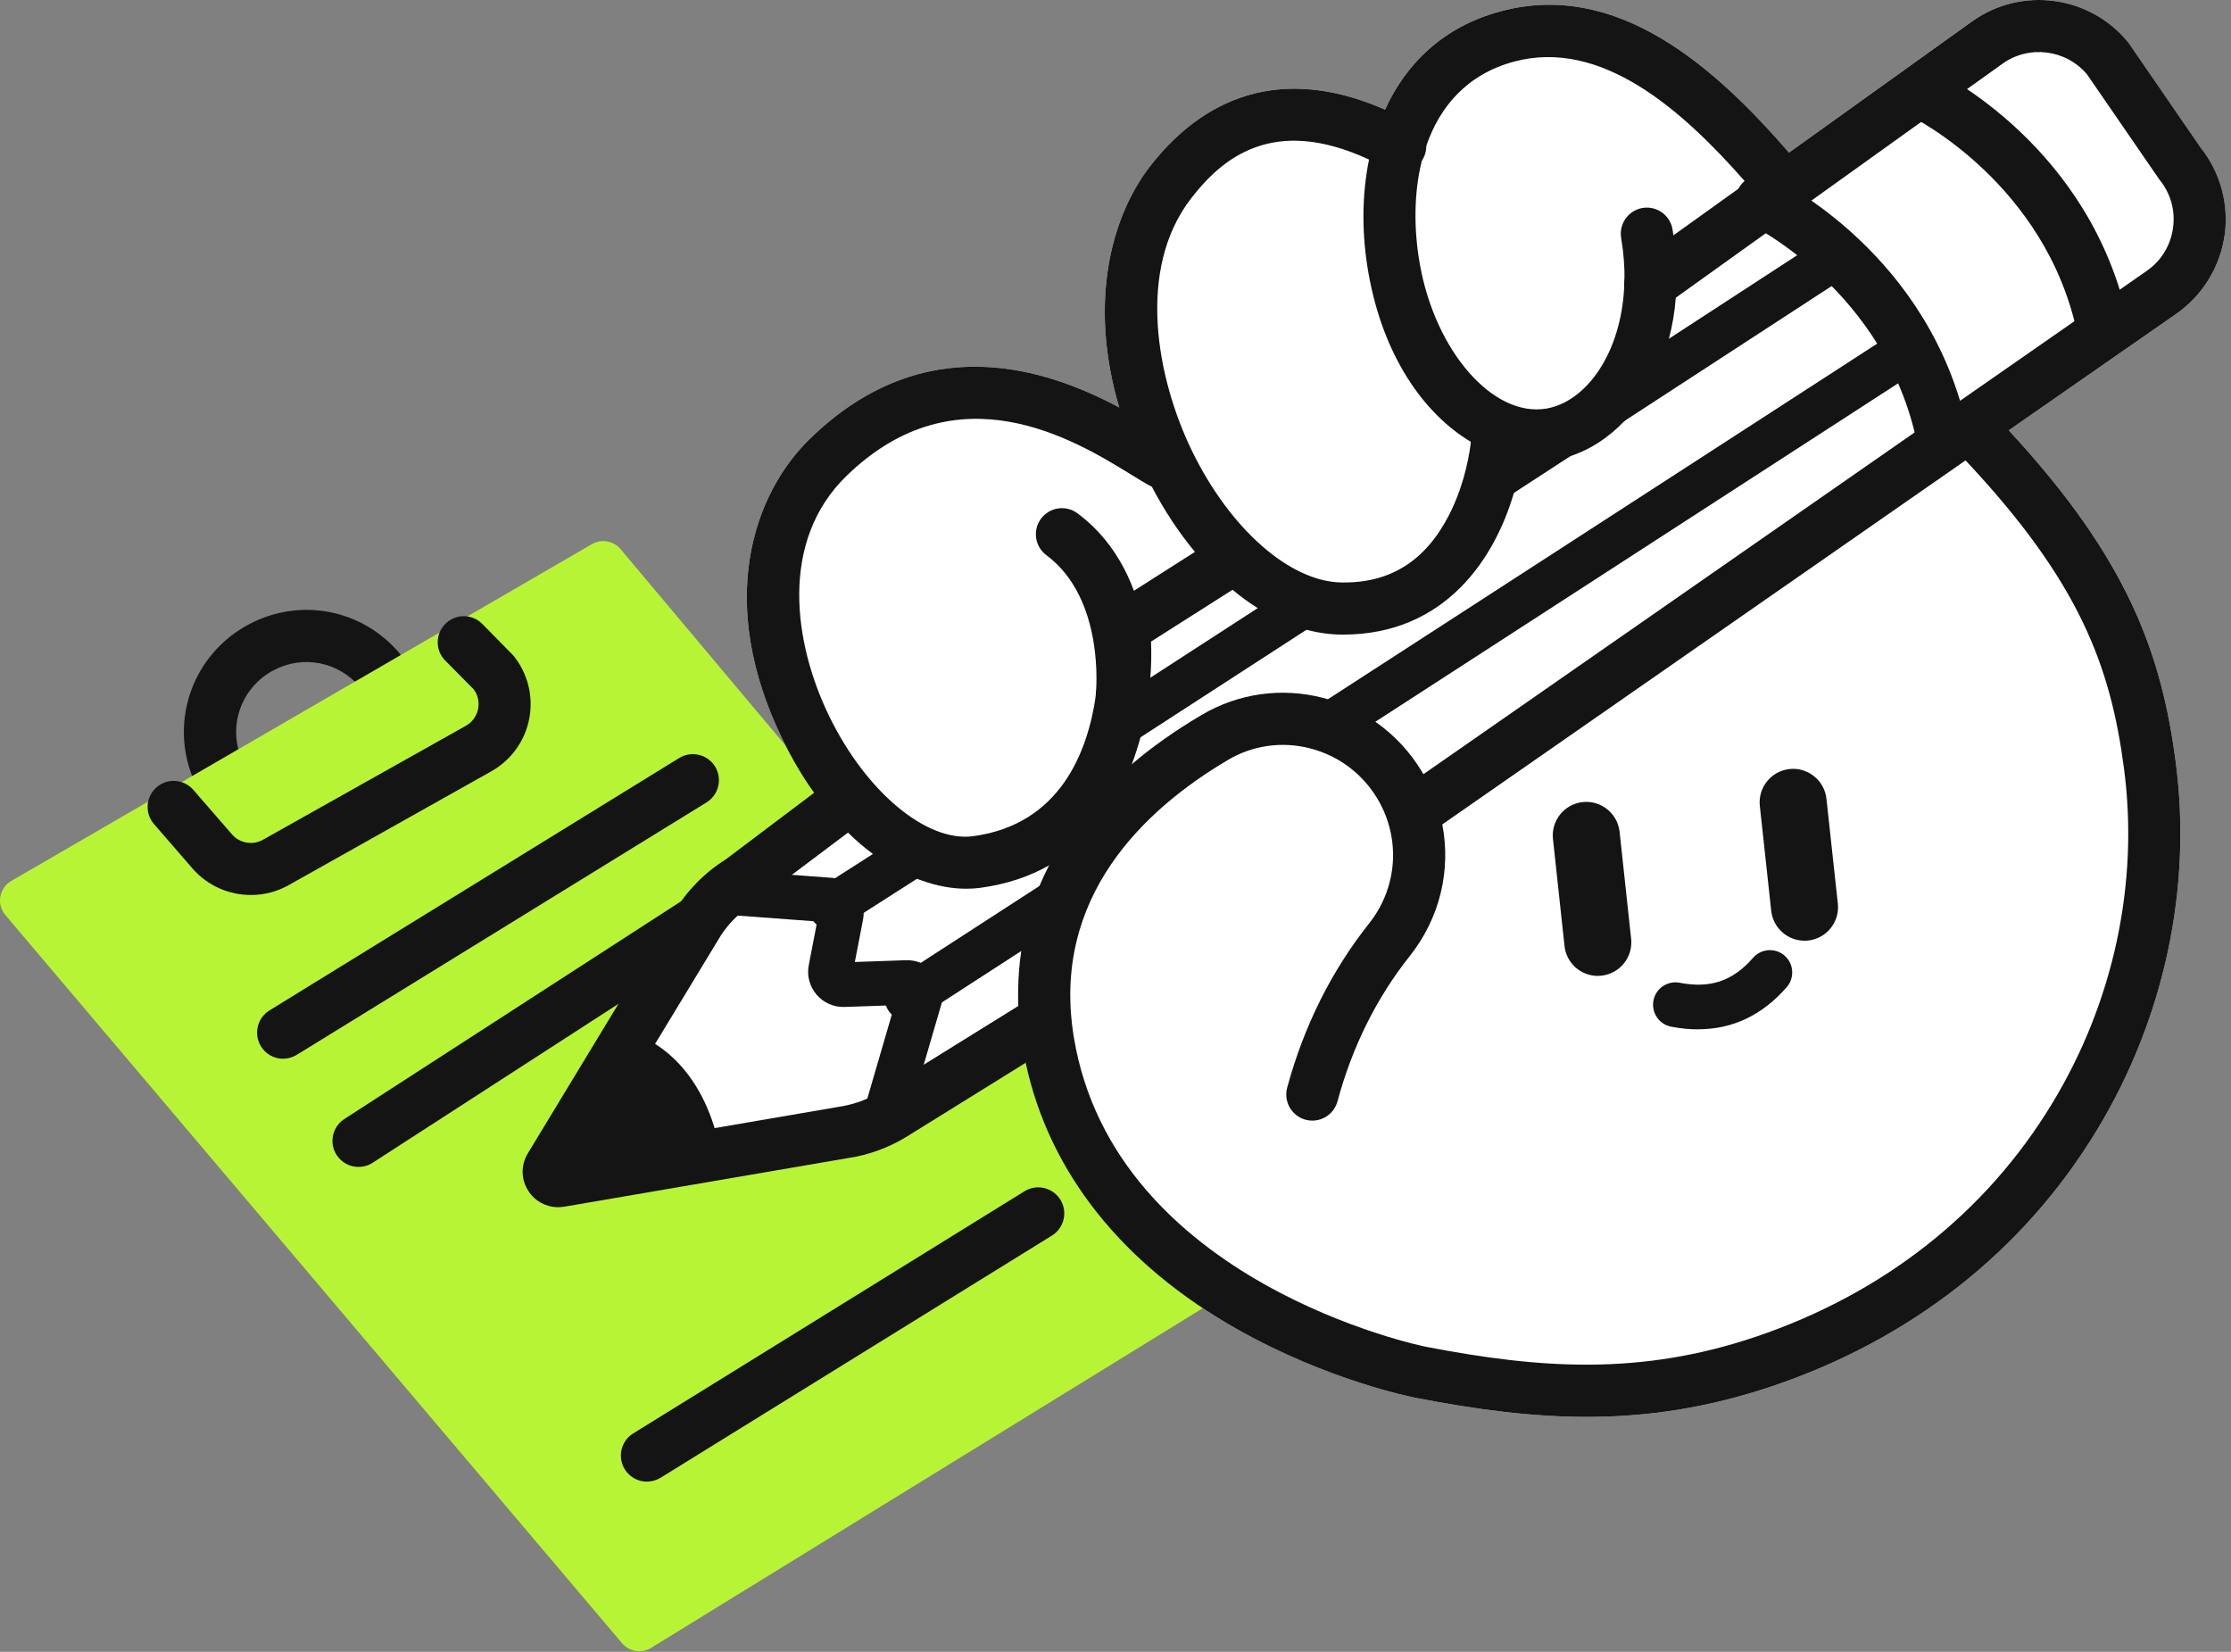
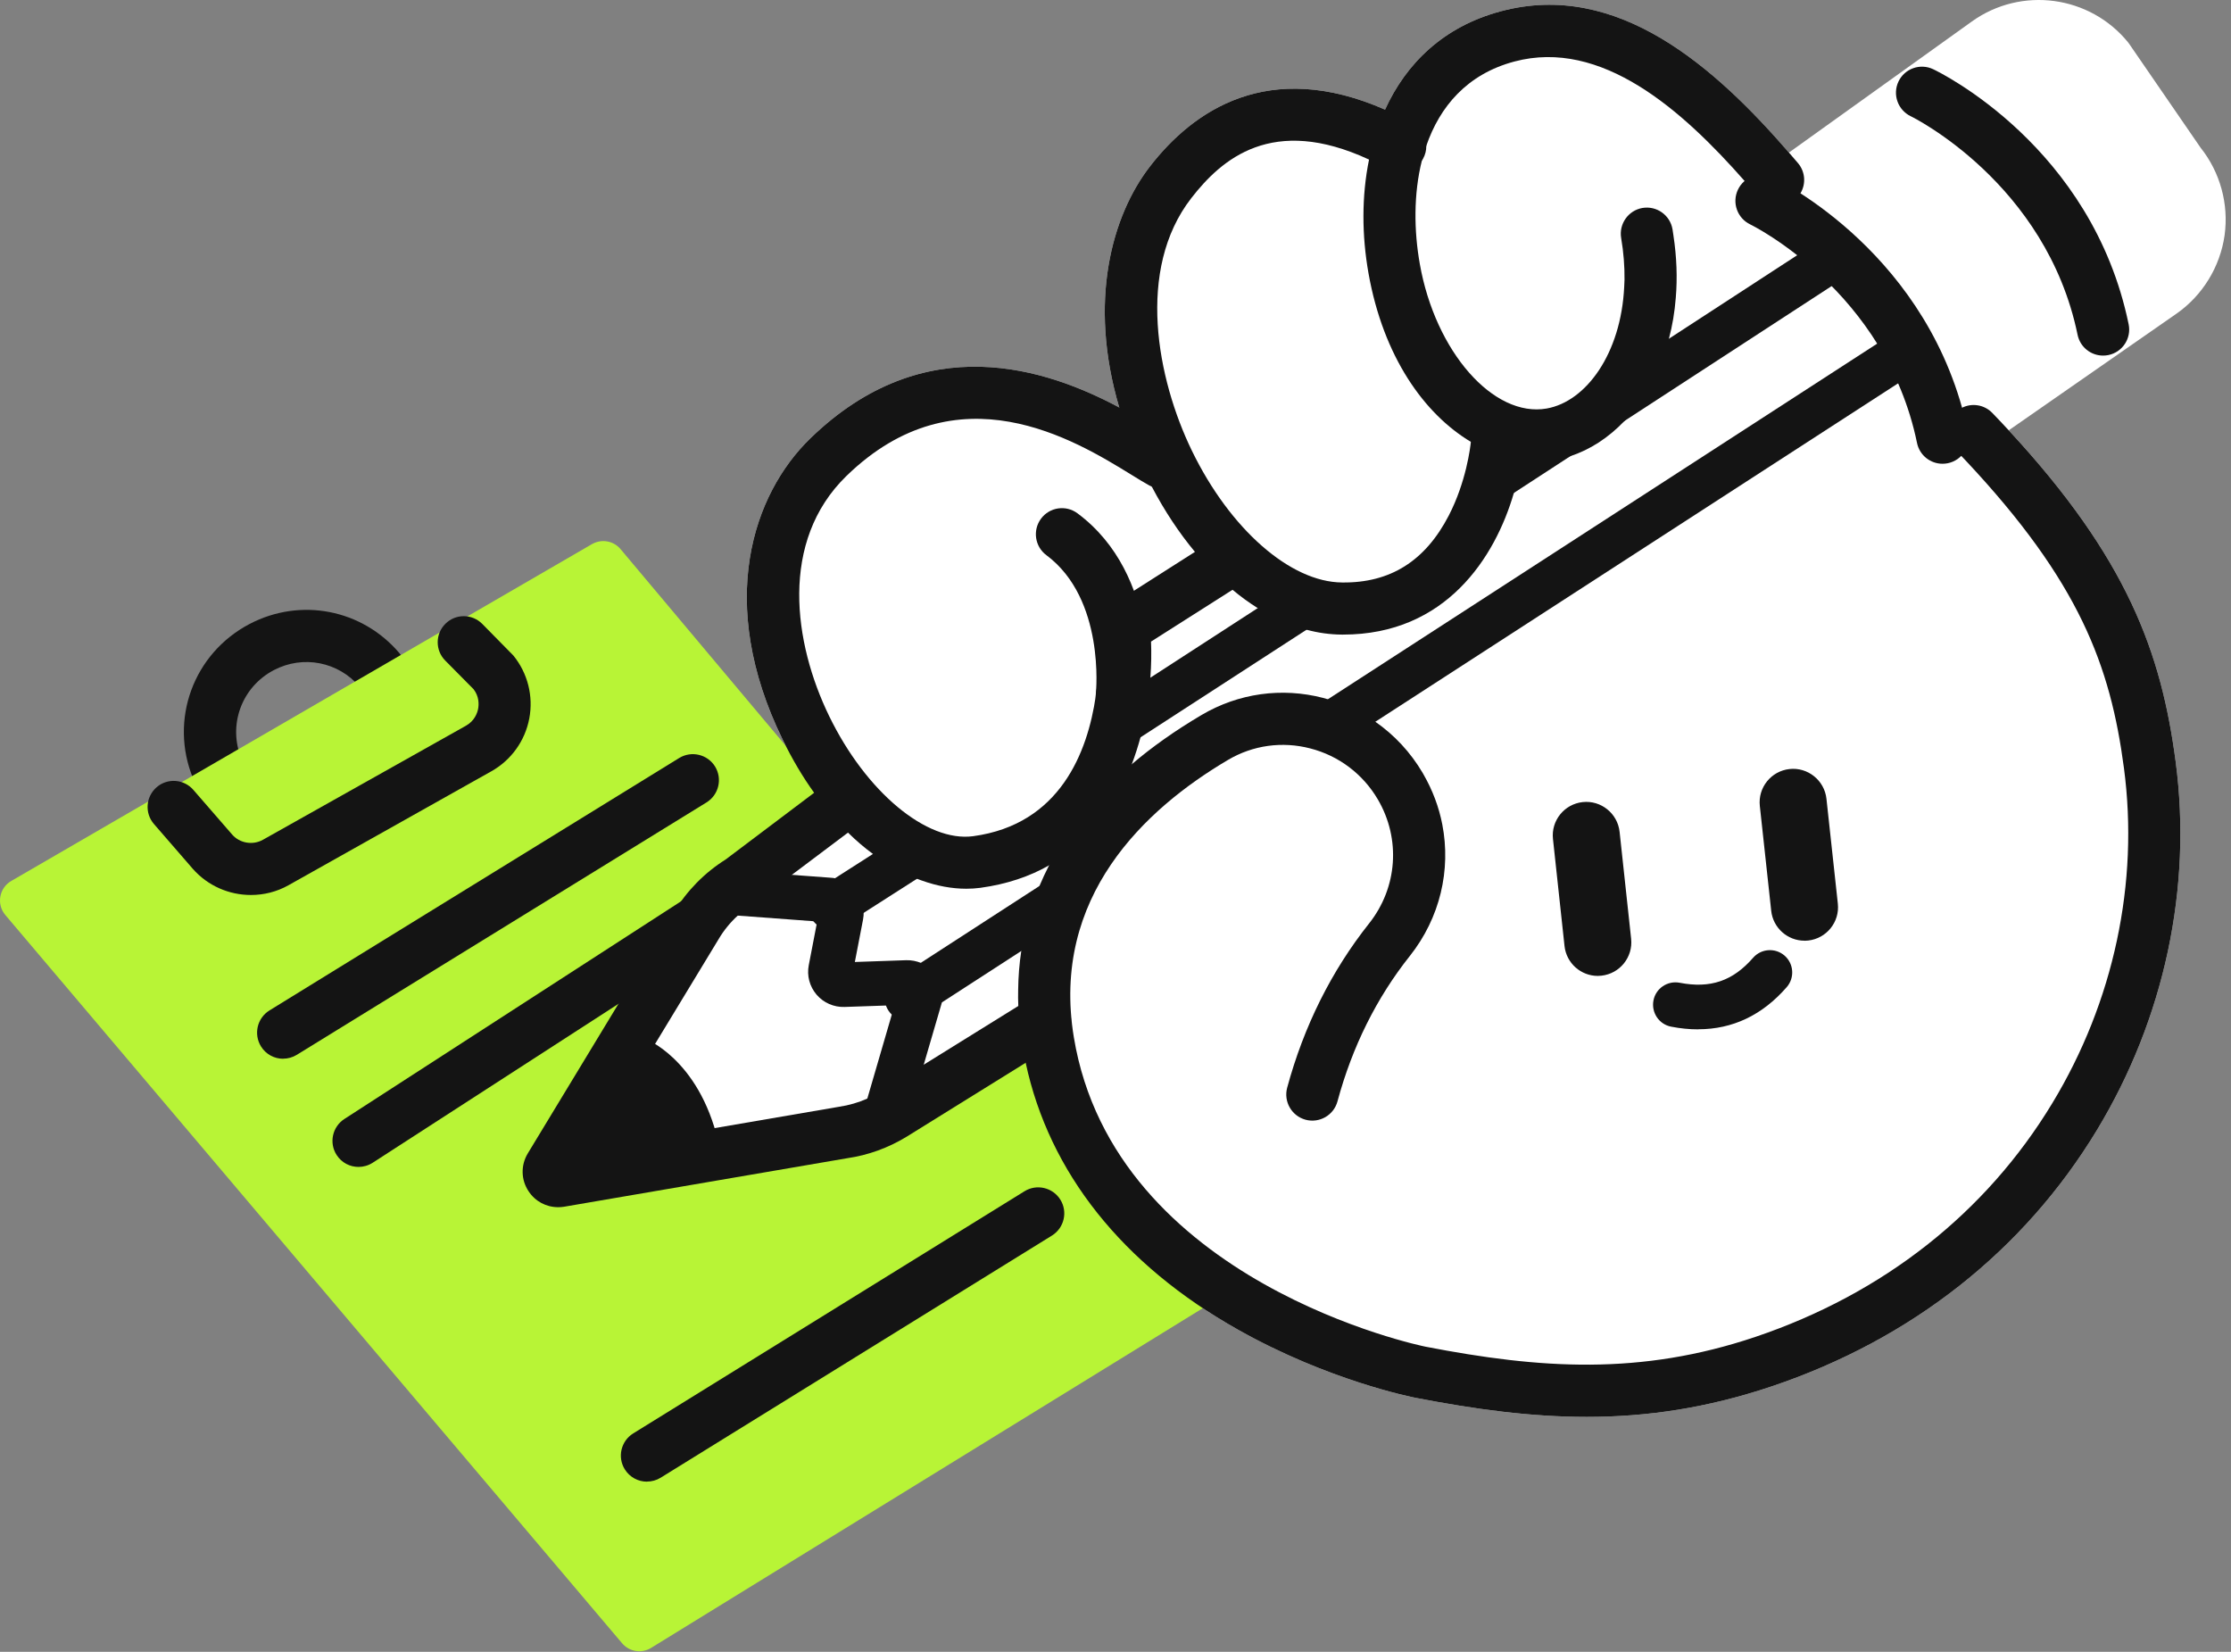
<svg xmlns="http://www.w3.org/2000/svg" width="258" height="191" viewBox="0 0 258 191" fill="none">
  <rect x="0" y="0" width="258" height="191" fill="#808080" stroke="none" />
  <path d="M257.259 27.206C256.742 30.847 254.72 34.153 251.707 36.262L232.296 49.759C246.06 64.607 249.934 75.496 251.595 88.029C253.532 102.636 250.304 117.778 242.496 130.672C234.061 144.608 221.072 154.851 204.932 160.292C197.392 162.831 190.428 163.838 183.499 163.838C177.017 163.838 170.57 162.96 163.718 161.634C163.305 161.557 153.621 159.637 143.18 153.758C129.794 146.226 121.333 135.579 118.613 122.891L104.832 131.447C102.706 132.738 100.407 133.573 97.971 133.926L65.219 139.538C64.995 139.573 64.771 139.59 64.556 139.59C63.161 139.59 61.905 138.918 61.139 137.765C60.243 136.439 60.209 134.752 61.027 133.384L77.95 105.468C79.413 103.015 81.479 100.915 83.906 99.391L94.15 91.67C92.841 89.854 91.61 87.788 90.483 85.464C82.77 69.651 87.074 57.144 93.676 50.723C106.975 37.785 121.135 42.692 129.433 47.116C125.8 34.833 128.581 24.917 133.005 19.218C137.989 12.797 146.657 6.746 160.171 12.676C162.607 7.331 166.937 3.061 173.582 1.297C187.097 -2.31 198.39 7.847 206.877 17.643L228.044 2.476C233.751 -1.604 241.679 -0.537 246.103 4.903L246.241 5.093L254.487 17.084C256.751 19.924 257.758 23.608 257.259 27.206Z" fill="white" />
  <path d="M25.123 91.894C23.936 91.894 22.817 91.188 22.334 90.026C19.546 83.243 22.36 75.556 28.868 72.147C34.764 69.066 41.883 70.452 46.187 75.522C47.263 76.787 47.108 78.689 45.842 79.765C44.569 80.841 42.675 80.686 41.599 79.421C39.128 76.512 35.048 75.72 31.674 77.484C27.938 79.438 26.328 83.846 27.921 87.736C28.549 89.277 27.818 91.033 26.277 91.67C25.907 91.825 25.519 91.894 25.132 91.894H25.123Z" fill="#141414" />
  <path d="M68.498 62.894L1.34 101.845C-0.097 102.645 -0.442 104.556 0.617 105.804L71.942 190.014C72.776 190.996 74.197 191.228 75.299 190.548L140.141 150.625C141.51 149.781 141.794 147.905 140.735 146.691L131.335 137.472L95.14 91.326L71.735 63.462C70.926 62.533 69.583 62.3 68.507 62.894H68.498Z" fill="#B8F436" />
  <path d="M29.015 103.489C26.501 103.489 24.031 102.439 22.292 100.459L17.807 95.286C16.714 94.029 16.852 92.127 18.108 91.033C19.365 89.94 21.267 90.078 22.361 91.335L26.845 96.499C27.723 97.507 29.23 97.765 30.409 97.102L53.874 83.923C54.889 83.355 55.199 82.443 55.294 81.952C55.38 81.479 55.432 80.566 54.769 79.697L51.489 76.383C50.319 75.204 50.327 73.293 51.515 72.122C52.694 70.951 54.605 70.96 55.776 72.148L59.366 75.798C61.027 77.838 61.698 80.498 61.208 83.08C60.717 85.671 59.116 87.892 56.826 89.183L33.361 102.361C32.001 103.127 30.504 103.489 29.023 103.489H29.015Z" fill="#141414" />
  <path d="M32.741 122.426C31.734 122.426 30.744 121.918 30.176 120.989C29.307 119.568 29.746 117.718 31.157 116.84L78.543 87.65C79.964 86.781 81.814 87.22 82.692 88.632C83.562 90.052 83.123 91.903 81.711 92.781L34.325 121.97C33.834 122.271 33.284 122.417 32.75 122.417L32.741 122.426Z" fill="#141414" />
  <path d="M41.461 134.933C40.471 134.933 39.507 134.451 38.931 133.555C38.027 132.161 38.431 130.293 39.826 129.389L84.604 100.441C85.998 99.537 87.866 99.942 88.77 101.336C89.674 102.731 89.269 104.599 87.874 105.503L43.097 134.451C42.589 134.778 42.021 134.933 41.461 134.933Z" fill="#141414" />
  <path d="M74.817 171.327C73.81 171.327 72.82 170.819 72.251 169.898C71.374 168.486 71.812 166.627 73.224 165.749L118.475 137.748C119.887 136.87 121.746 137.309 122.624 138.72C123.502 140.132 123.063 141.991 121.652 142.869L76.4 170.87C75.91 171.172 75.359 171.318 74.817 171.318V171.327Z" fill="#141414" />
  <path d="M98.221 92.384L85.611 101.879C83.527 103.161 81.78 104.926 80.523 107.026L63.609 134.933C63.136 135.725 63.79 136.706 64.702 136.568L97.524 130.947C99.547 130.646 101.483 129.949 103.231 128.881L120.834 117.949L98.212 92.384H98.221Z" fill="white" />
  <path d="M122.435 120.515L118.613 122.891L104.832 131.447C102.706 132.738 100.407 133.573 97.971 133.926L65.219 139.538C64.995 139.573 64.771 139.59 64.556 139.59C63.161 139.59 61.905 138.918 61.139 137.765C60.243 136.439 60.209 134.752 61.027 133.384L77.95 105.468C79.413 103.015 81.479 100.915 83.906 99.391L94.15 91.67L96.405 89.974C97.739 88.976 99.624 89.243 100.631 90.568C101.578 91.834 101.389 93.607 100.218 94.64C100.158 94.692 100.098 94.743 100.029 94.795L98.066 96.275L91.576 101.156L87.427 104.281C87.349 104.341 87.272 104.392 87.186 104.444C86.514 104.857 85.895 105.331 85.318 105.873C84.457 106.656 83.708 107.569 83.114 108.576L75.755 120.713L68.378 132.884L82.624 130.448L97.025 127.978C98.187 127.806 99.271 127.487 100.296 127.031C100.769 126.824 101.225 126.583 101.673 126.317L106.82 123.114L117.761 116.323L118.82 115.669L119.259 115.393C120.67 114.515 122.53 114.954 123.408 116.366C124.286 117.778 123.847 119.637 122.435 120.515Z" fill="#141414" />
  <path d="M242.496 130.672C234.061 144.608 221.072 154.852 204.932 160.292C197.392 162.831 190.428 163.838 183.499 163.838C177.017 163.838 170.57 162.96 163.718 161.635C163.305 161.557 153.621 159.638 143.18 153.759C129.794 146.227 121.333 135.579 118.613 122.891C118.467 122.245 118.346 121.583 118.234 120.92C118.165 120.515 118.105 120.102 118.053 119.68C117.907 118.604 117.804 117.477 117.761 116.323C117.735 115.712 117.726 115.084 117.744 114.447C117.761 112.983 117.873 111.486 118.105 109.945C118.475 107.509 119.147 104.987 120.205 102.447C120.541 101.655 120.911 100.855 121.316 100.063C123.364 96.112 126.429 92.144 130.888 88.365C133.186 86.403 135.863 84.5 138.953 82.675C143.214 80.162 148.215 79.456 153.027 80.704C153.208 80.747 153.38 80.799 153.552 80.859C155.54 81.418 157.383 82.296 159.035 83.45C161.247 84.982 163.124 86.996 164.527 89.381C164.553 89.424 164.579 89.475 164.604 89.519C165.672 91.369 166.403 93.332 166.791 95.329C167.815 100.597 166.533 106.132 163.038 110.539C159.19 115.376 156.375 121.04 154.671 127.35C154.241 128.959 152.579 129.906 150.978 129.476C149.369 129.037 148.422 127.384 148.852 125.775C150.78 118.665 153.965 112.278 158.321 106.786C161.617 102.637 162.013 96.999 159.336 92.436C157.606 89.493 154.826 87.392 151.521 86.54C148.267 85.697 144.893 86.17 142.018 87.866C132.403 93.538 121.505 103.713 124.182 119.938C128.873 148.353 164.501 155.652 164.863 155.721C178.127 158.286 189.688 159.07 203.004 154.585C217.775 149.601 229.654 140.261 237.34 127.556C244.442 115.833 247.377 102.069 245.621 88.821C244.054 76.994 240.499 67.293 227.304 53.237C227.131 53.064 226.968 52.884 226.796 52.703C226.555 52.453 226.314 52.195 226.064 51.937C224.911 50.74 224.945 48.838 226.142 47.676C226.365 47.461 226.624 47.28 226.89 47.151C228.035 46.574 229.464 46.781 230.403 47.753C231.057 48.433 231.694 49.105 232.296 49.759C246.06 64.608 249.934 75.496 251.595 88.029C253.532 102.637 250.304 117.778 242.496 130.672Z" fill="#141414" />
  <path d="M208.212 22.351C208.048 22.635 207.833 22.885 207.575 23.109C206.309 24.185 204.407 24.03 203.331 22.756C202.884 22.231 202.427 21.697 201.963 21.163C201.894 21.086 201.816 21 201.747 20.922C194.5 12.685 185.186 4.438 175.123 7.115C169.657 8.57 166.498 12.332 164.94 16.868C164.742 17.419 164.579 17.987 164.433 18.555C163.46 22.429 163.511 26.698 164.191 30.52C165.982 40.669 172.713 48.321 178.868 47.236C183.43 46.427 187.458 40.884 187.828 33.163C187.846 32.896 187.854 32.62 187.863 32.336C187.88 30.804 187.76 29.194 187.476 27.524C187.2 25.889 188.302 24.331 189.937 24.047C191.582 23.771 193.139 24.873 193.415 26.517C193.458 26.75 193.492 26.982 193.518 27.206C193.906 29.745 193.983 32.164 193.794 34.419C193.665 36.089 193.398 37.664 193.002 39.154C191.986 43.027 190.153 46.255 187.88 48.657C186.021 50.611 183.86 52.014 181.588 52.745C181.037 52.926 180.477 53.064 179.918 53.167C179.212 53.296 178.498 53.356 177.775 53.356C177.155 53.356 176.535 53.313 175.907 53.219C174.839 53.064 173.763 52.788 172.696 52.367C171.818 52.031 170.949 51.609 170.096 51.093C164.699 47.865 159.965 41.245 158.252 31.57C157.486 27.232 157.451 22.687 158.321 18.452C158.725 16.438 159.337 14.492 160.172 12.676C162.608 7.331 166.937 3.061 173.583 1.297C187.097 -2.31 198.39 7.847 206.878 17.643C207.239 18.056 207.583 18.46 207.928 18.865C208.78 19.872 208.857 21.275 208.212 22.351Z" fill="#141414" />
  <path d="M176.113 51.515C176.07 52.048 176.001 52.625 175.907 53.219C175.734 54.39 175.459 55.672 175.072 56.989C172.902 64.47 167.195 73.379 155.317 73.379H155.17C153.81 73.37 152.433 73.181 151.073 72.811C149.171 72.303 147.277 71.459 145.443 70.314C144.454 69.695 143.481 68.989 142.534 68.197C141.019 66.94 139.564 65.477 138.187 63.815C136.362 61.62 134.675 59.09 133.195 56.266C132.928 55.767 132.67 55.268 132.42 54.751C131.146 52.126 130.165 49.569 129.433 47.116C125.801 34.833 128.581 24.917 133.005 19.218C137.989 12.797 146.657 6.746 160.171 12.676C161.213 13.124 162.28 13.658 163.382 14.26C164.372 14.803 164.932 15.818 164.94 16.868C164.949 17.368 164.828 17.875 164.57 18.349C164.527 18.418 164.493 18.487 164.432 18.555C163.589 19.864 161.859 20.303 160.473 19.545C159.732 19.141 159.018 18.771 158.321 18.452C147.113 13.245 141.252 18.418 137.765 22.911C131.353 31.166 133.797 43.802 137.834 52.117C142.241 61.19 149.231 67.319 155.213 67.353C160.783 67.422 164.82 64.857 167.531 59.632C169.554 55.733 170.036 51.704 170.096 51.093C170.105 51.05 170.105 51.016 170.105 51.016C170.251 49.363 171.715 48.132 173.359 48.27C174.572 48.373 175.554 49.173 175.941 50.249C176.087 50.645 176.148 51.067 176.113 51.515Z" fill="#141414" />
  <path d="M144.204 67.138L142.534 68.197L133.109 74.188C133.16 75.479 133.143 76.882 133.031 78.354C132.876 80.549 132.515 82.899 131.895 85.24C131.611 86.29 131.275 87.332 130.888 88.365C129.106 93.022 126.102 97.36 121.316 100.063C119.078 101.337 116.444 102.241 113.362 102.662C112.837 102.731 112.295 102.766 111.744 102.766C110.117 102.766 108.361 102.456 106.554 101.802C106.382 101.741 106.209 101.681 106.037 101.604C104.359 100.95 102.637 100.003 100.941 98.737C99.969 98.023 99.005 97.205 98.066 96.275C97.369 95.596 96.68 94.855 96.001 94.055C95.372 93.314 94.752 92.522 94.15 91.67C92.841 89.854 91.611 87.788 90.483 85.464C82.77 69.651 87.074 57.144 93.676 50.723C106.975 37.785 121.135 42.692 129.433 47.116C131.258 48.08 132.79 49.027 133.978 49.759C134.701 50.198 135.312 50.577 135.803 50.843C137.258 51.653 137.791 53.477 136.991 54.941C136.242 56.301 134.589 56.852 133.195 56.266C133.092 56.223 132.997 56.18 132.902 56.129C132.308 55.802 131.62 55.38 130.828 54.889C124.303 50.878 110.728 42.537 97.877 55.044C90.113 62.602 91.766 74.351 95.897 82.822C100.167 91.593 107.182 97.42 112.545 96.689C122.599 95.329 125.775 86.945 126.713 80.506C127.298 76.486 127.014 73.232 126.989 72.888L126.808 71.055L131.12 68.317L138.187 63.815L140.968 62.051C142.371 61.164 144.23 61.577 145.125 62.98C146.02 64.384 145.607 66.243 144.204 67.138Z" fill="#141414" />
-   <path d="M129.725 83.51C129.614 83.51 129.493 83.51 129.381 83.493C127.728 83.303 126.541 81.814 126.73 80.161C126.747 80.015 127.815 69.255 121.006 64.194C119.672 63.204 119.396 61.31 120.386 59.976C121.376 58.642 123.261 58.358 124.604 59.356C134.236 66.518 132.79 80.256 132.721 80.841C132.549 82.382 131.24 83.51 129.734 83.51H129.725Z" fill="#141414" />
-   <path d="M257.259 27.206C256.742 30.847 254.72 34.153 251.707 36.262L232.296 49.759L227.304 53.236L166.791 95.328C166.274 95.699 165.672 95.879 165.078 95.879C164.122 95.879 163.184 95.423 162.599 94.588C161.652 93.219 161.988 91.343 163.356 90.388L164.613 89.518L221.416 50L226.658 46.35L239.905 37.131L245.13 33.499L248.272 31.312C249.934 30.15 251.01 28.394 251.294 26.371C251.578 24.349 251.027 22.369 249.736 20.785L249.598 20.587L241.36 8.613C238.933 5.713 234.646 5.162 231.565 7.374L227.476 10.301L222.173 14.097L209.477 23.195L204.209 26.965L193.802 34.42L192.588 35.289C191.237 36.253 189.352 35.943 188.388 34.592C188.078 34.153 187.889 33.662 187.837 33.163C187.811 32.887 187.82 32.612 187.871 32.337C187.992 31.579 188.414 30.873 189.085 30.391L193.527 27.206L201.033 21.826L201.971 21.164L203.253 20.243L206.886 17.643L228.052 2.476C233.759 -1.604 241.687 -0.537 246.112 4.903L246.249 5.093L254.496 17.084C256.76 19.924 257.767 23.608 257.267 27.206H257.259Z" fill="#141414" />
+   <path d="M129.725 83.51C127.728 83.303 126.541 81.814 126.73 80.161C126.747 80.015 127.815 69.255 121.006 64.194C119.672 63.204 119.396 61.31 120.386 59.976C121.376 58.642 123.261 58.358 124.604 59.356C134.236 66.518 132.79 80.256 132.721 80.841C132.549 82.382 131.24 83.51 129.734 83.51H129.725Z" fill="#141414" />
  <path d="M184.772 112.846C182.819 112.846 181.14 111.374 180.925 109.385L179.591 97.016C179.358 94.89 180.899 92.979 183.025 92.746C185.143 92.514 187.062 94.055 187.295 96.181L188.629 108.55C188.861 110.676 187.32 112.587 185.194 112.82C185.057 112.837 184.91 112.846 184.772 112.846Z" fill="#141414" />
  <path d="M208.677 108.774C206.723 108.774 205.044 107.302 204.829 105.322L203.512 93.194C203.28 91.067 204.82 89.156 206.947 88.924C209.055 88.692 210.984 90.233 211.216 92.359L212.533 104.487C212.765 106.613 211.225 108.524 209.099 108.756C208.952 108.774 208.814 108.782 208.677 108.782V108.774Z" fill="#141414" />
  <path d="M196.376 119.026C195.369 119.026 194.327 118.923 193.26 118.716C191.857 118.449 190.945 117.089 191.211 115.686C191.478 114.283 192.838 113.371 194.241 113.637C197.788 114.326 200.396 113.431 202.729 110.754C203.667 109.678 205.294 109.566 206.37 110.496C207.446 111.434 207.558 113.061 206.628 114.137C203.805 117.382 200.37 119.017 196.376 119.017V119.026Z" fill="#141414" />
  <path d="M74.532 120.076C74.532 120.076 80.79 122.348 83.063 132.015L66.57 134.003L74.532 120.076Z" fill="#141414" />
  <path d="M102.766 130.38C102.525 130.38 102.284 130.345 102.043 130.277C100.674 129.881 99.891 128.443 100.287 127.074L103.446 116.237L97.67 116.435C96.439 116.478 95.243 115.962 94.433 115.015C93.624 114.068 93.289 112.82 93.53 111.598L94.502 106.553L84.517 105.813C83.097 105.71 82.03 104.47 82.133 103.05C82.236 101.63 83.476 100.554 84.896 100.666L95.931 101.483C97.11 101.518 98.204 102.06 98.953 102.973C99.727 103.911 100.037 105.133 99.805 106.33L98.858 111.236L104.789 111.03C106.011 110.995 107.182 111.494 107.991 112.415C108.8 113.336 109.153 114.567 108.946 115.772C108.929 115.876 108.903 115.97 108.877 116.074L105.245 128.521C104.918 129.648 103.885 130.38 102.766 130.38Z" fill="#141414" />
  <path d="M243.203 41.117C241.799 41.117 240.551 40.136 240.259 38.715C236.643 21.155 221.123 13.511 220.968 13.443C219.471 12.72 218.834 10.929 219.548 9.423C220.263 7.925 222.053 7.288 223.559 8.003C224.308 8.355 241.929 16.937 246.164 37.502C246.499 39.128 245.449 40.721 243.822 41.056C243.616 41.099 243.409 41.117 243.211 41.117H243.203Z" fill="#141414" />
  <path d="M224.635 53.624C223.232 53.624 221.984 52.642 221.691 51.222C218.076 33.662 202.556 26.018 202.401 25.95C200.904 25.226 200.267 23.436 200.981 21.93C201.695 20.432 203.486 19.795 204.992 20.509C205.741 20.862 223.361 29.444 227.596 50.008C227.932 51.635 226.882 53.228 225.255 53.563C225.048 53.606 224.842 53.624 224.644 53.624H224.635Z" fill="#141414" />
  <path d="M173.23 57.695C172.386 57.695 171.56 57.282 171.06 56.525C170.286 55.328 170.621 53.727 171.818 52.952L210.105 28.033C211.302 27.249 212.903 27.594 213.678 28.79C214.452 29.987 214.117 31.588 212.92 32.362L174.633 57.282C174.202 57.566 173.712 57.704 173.23 57.704V57.695Z" fill="#141414" />
  <path d="M129.64 86.221C128.796 86.221 127.961 85.808 127.47 85.042C126.696 83.846 127.04 82.244 128.237 81.47L148.706 68.205C149.902 67.43 151.504 67.775 152.278 68.971C153.053 70.168 152.709 71.769 151.512 72.543L131.043 85.808C130.612 86.092 130.122 86.221 129.64 86.221Z" fill="#141414" />
  <path d="M96.086 107.5C95.234 107.5 94.399 107.078 93.909 106.312C93.142 105.107 93.495 103.514 94.692 102.748L104.057 96.757C105.262 95.983 106.855 96.335 107.621 97.541C108.387 98.746 108.034 100.338 106.838 101.104L97.472 107.095C97.042 107.371 96.56 107.5 96.086 107.5Z" fill="#141414" />
  <path d="M153.87 86.316C153.027 86.316 152.192 85.903 151.701 85.136C150.926 83.94 151.271 82.339 152.467 81.564L218.928 38.542C220.125 37.768 221.726 38.112 222.5 39.309C223.275 40.505 222.931 42.106 221.734 42.881L155.273 85.903C154.843 86.187 154.352 86.316 153.87 86.316Z" fill="#141414" />
  <path d="M104.901 118.019C104.057 118.019 103.222 117.605 102.731 116.839C101.957 115.643 102.301 114.042 103.498 113.267L120.154 102.481C121.35 101.707 122.951 102.051 123.726 103.248C124.501 104.444 124.156 106.045 122.96 106.82L106.304 117.605C105.873 117.889 105.383 118.019 104.901 118.019Z" fill="#141414" />
</svg>